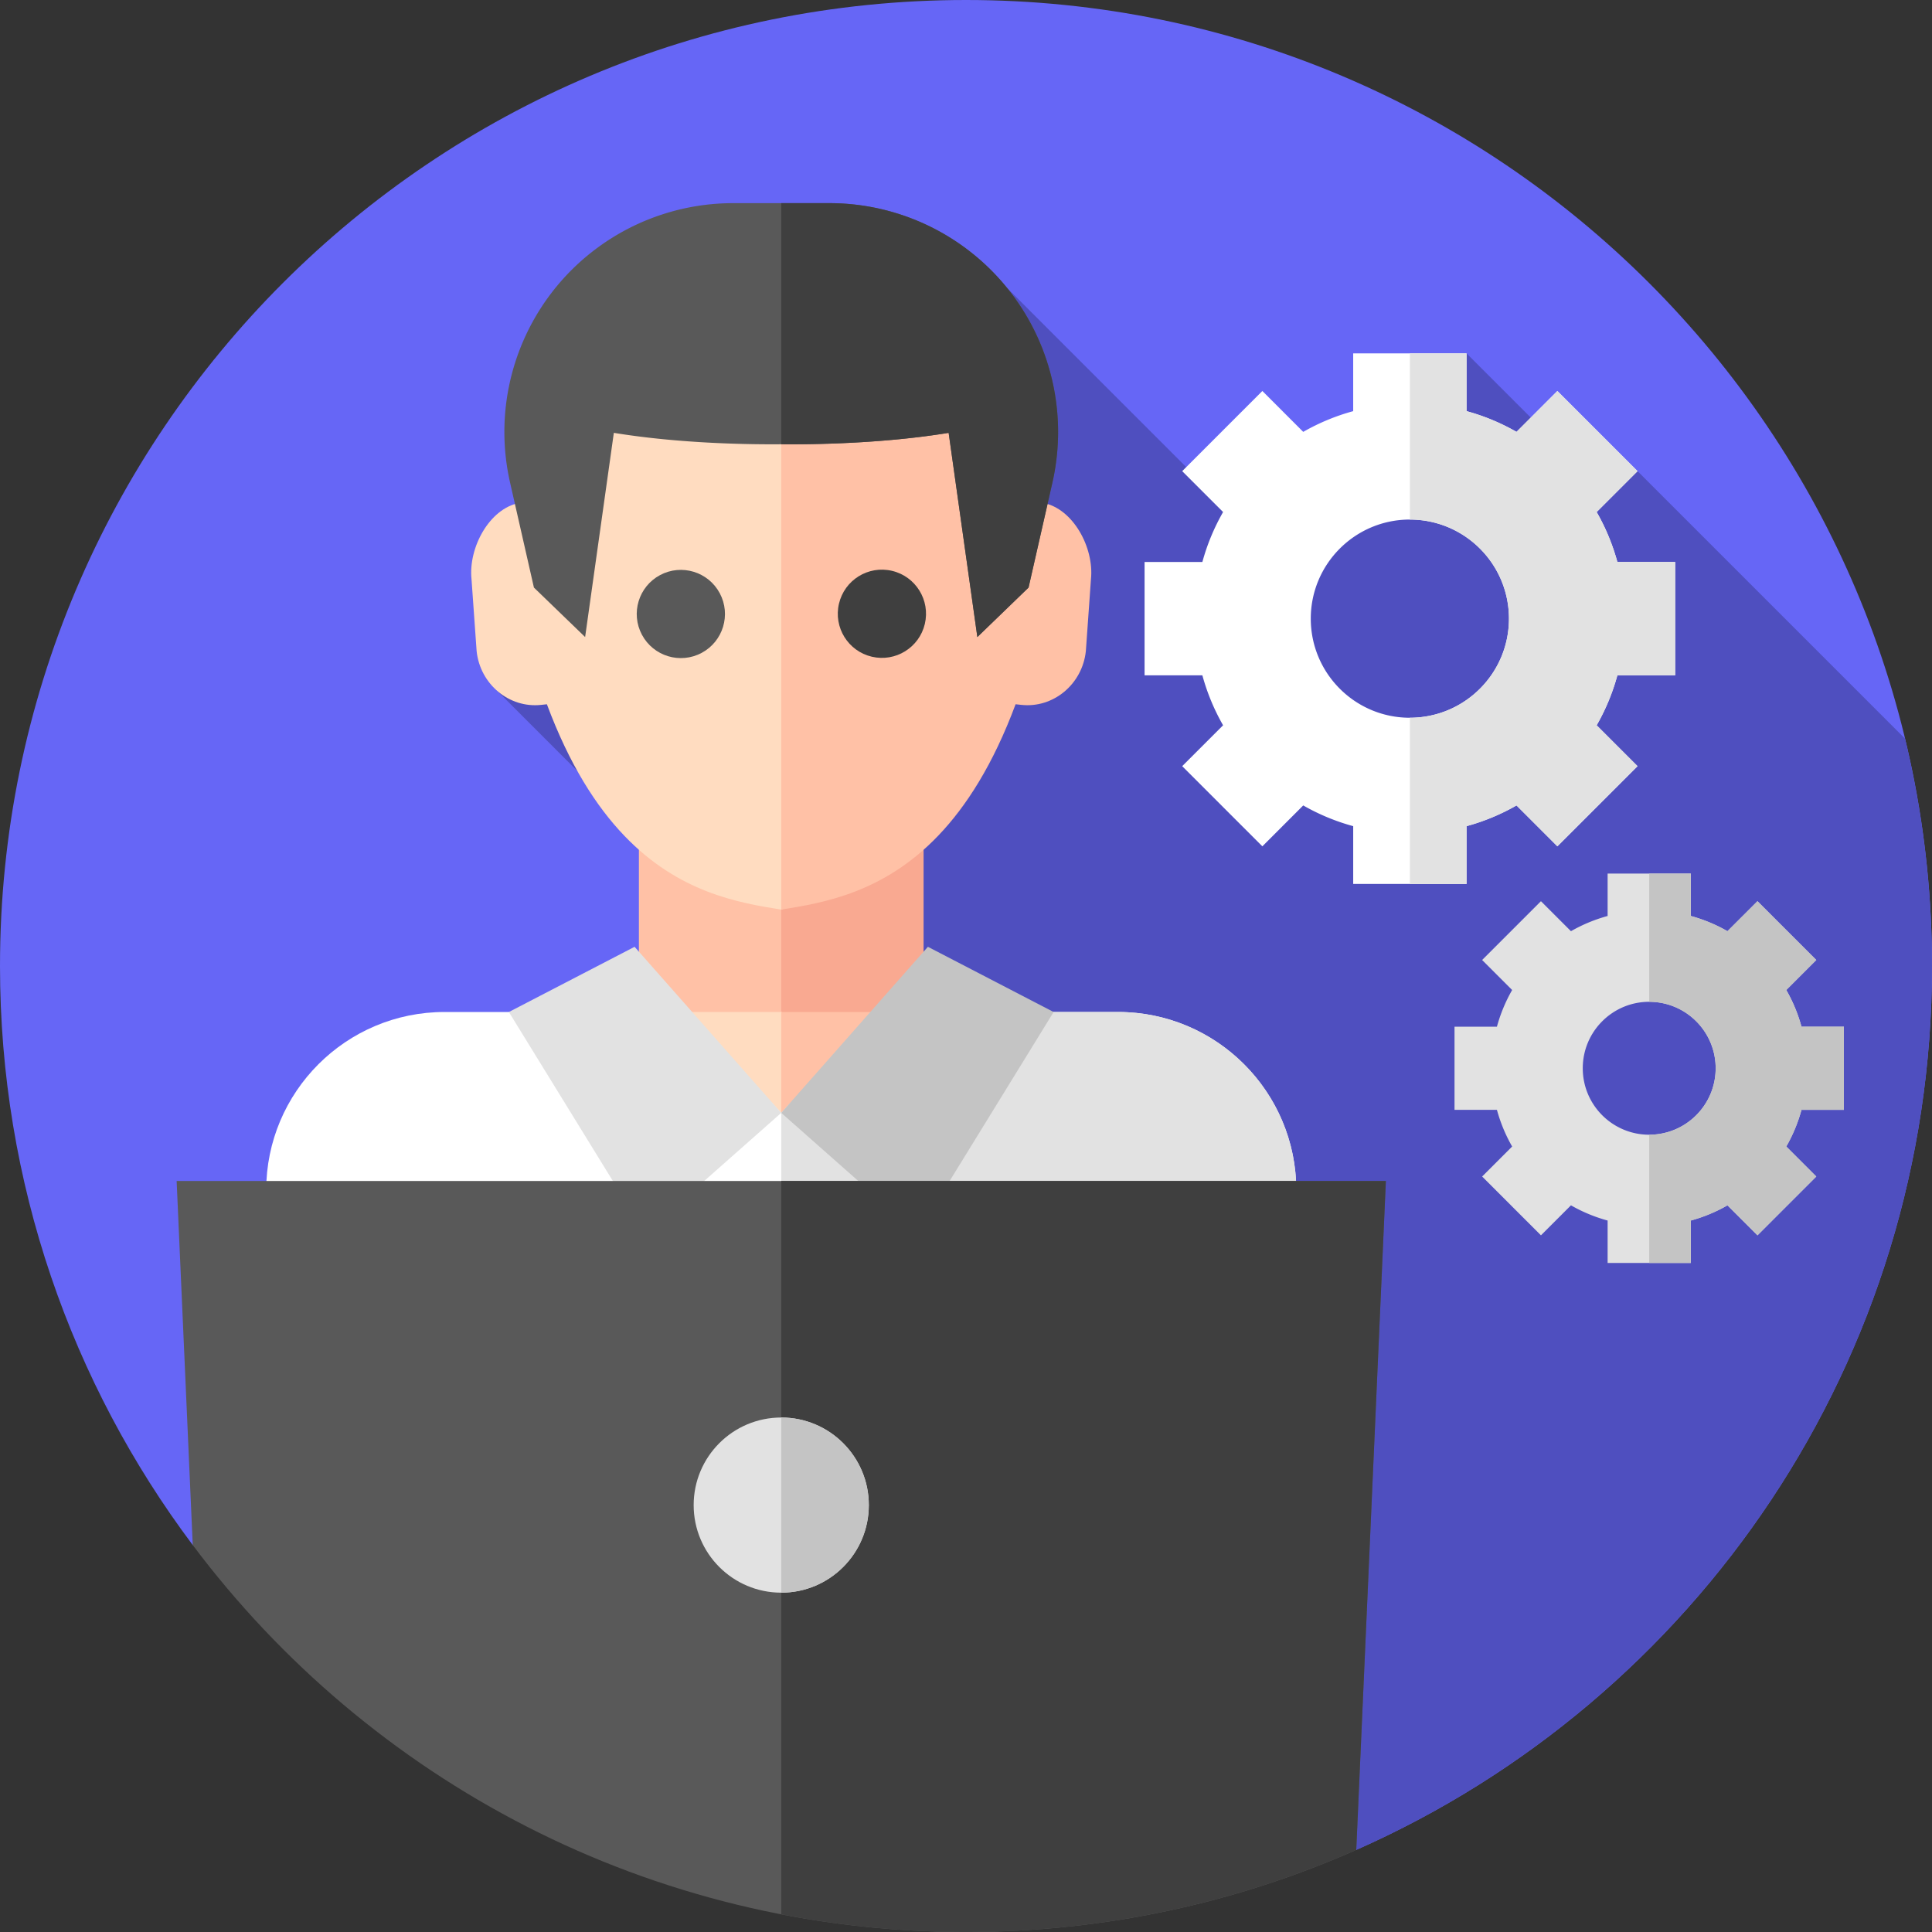
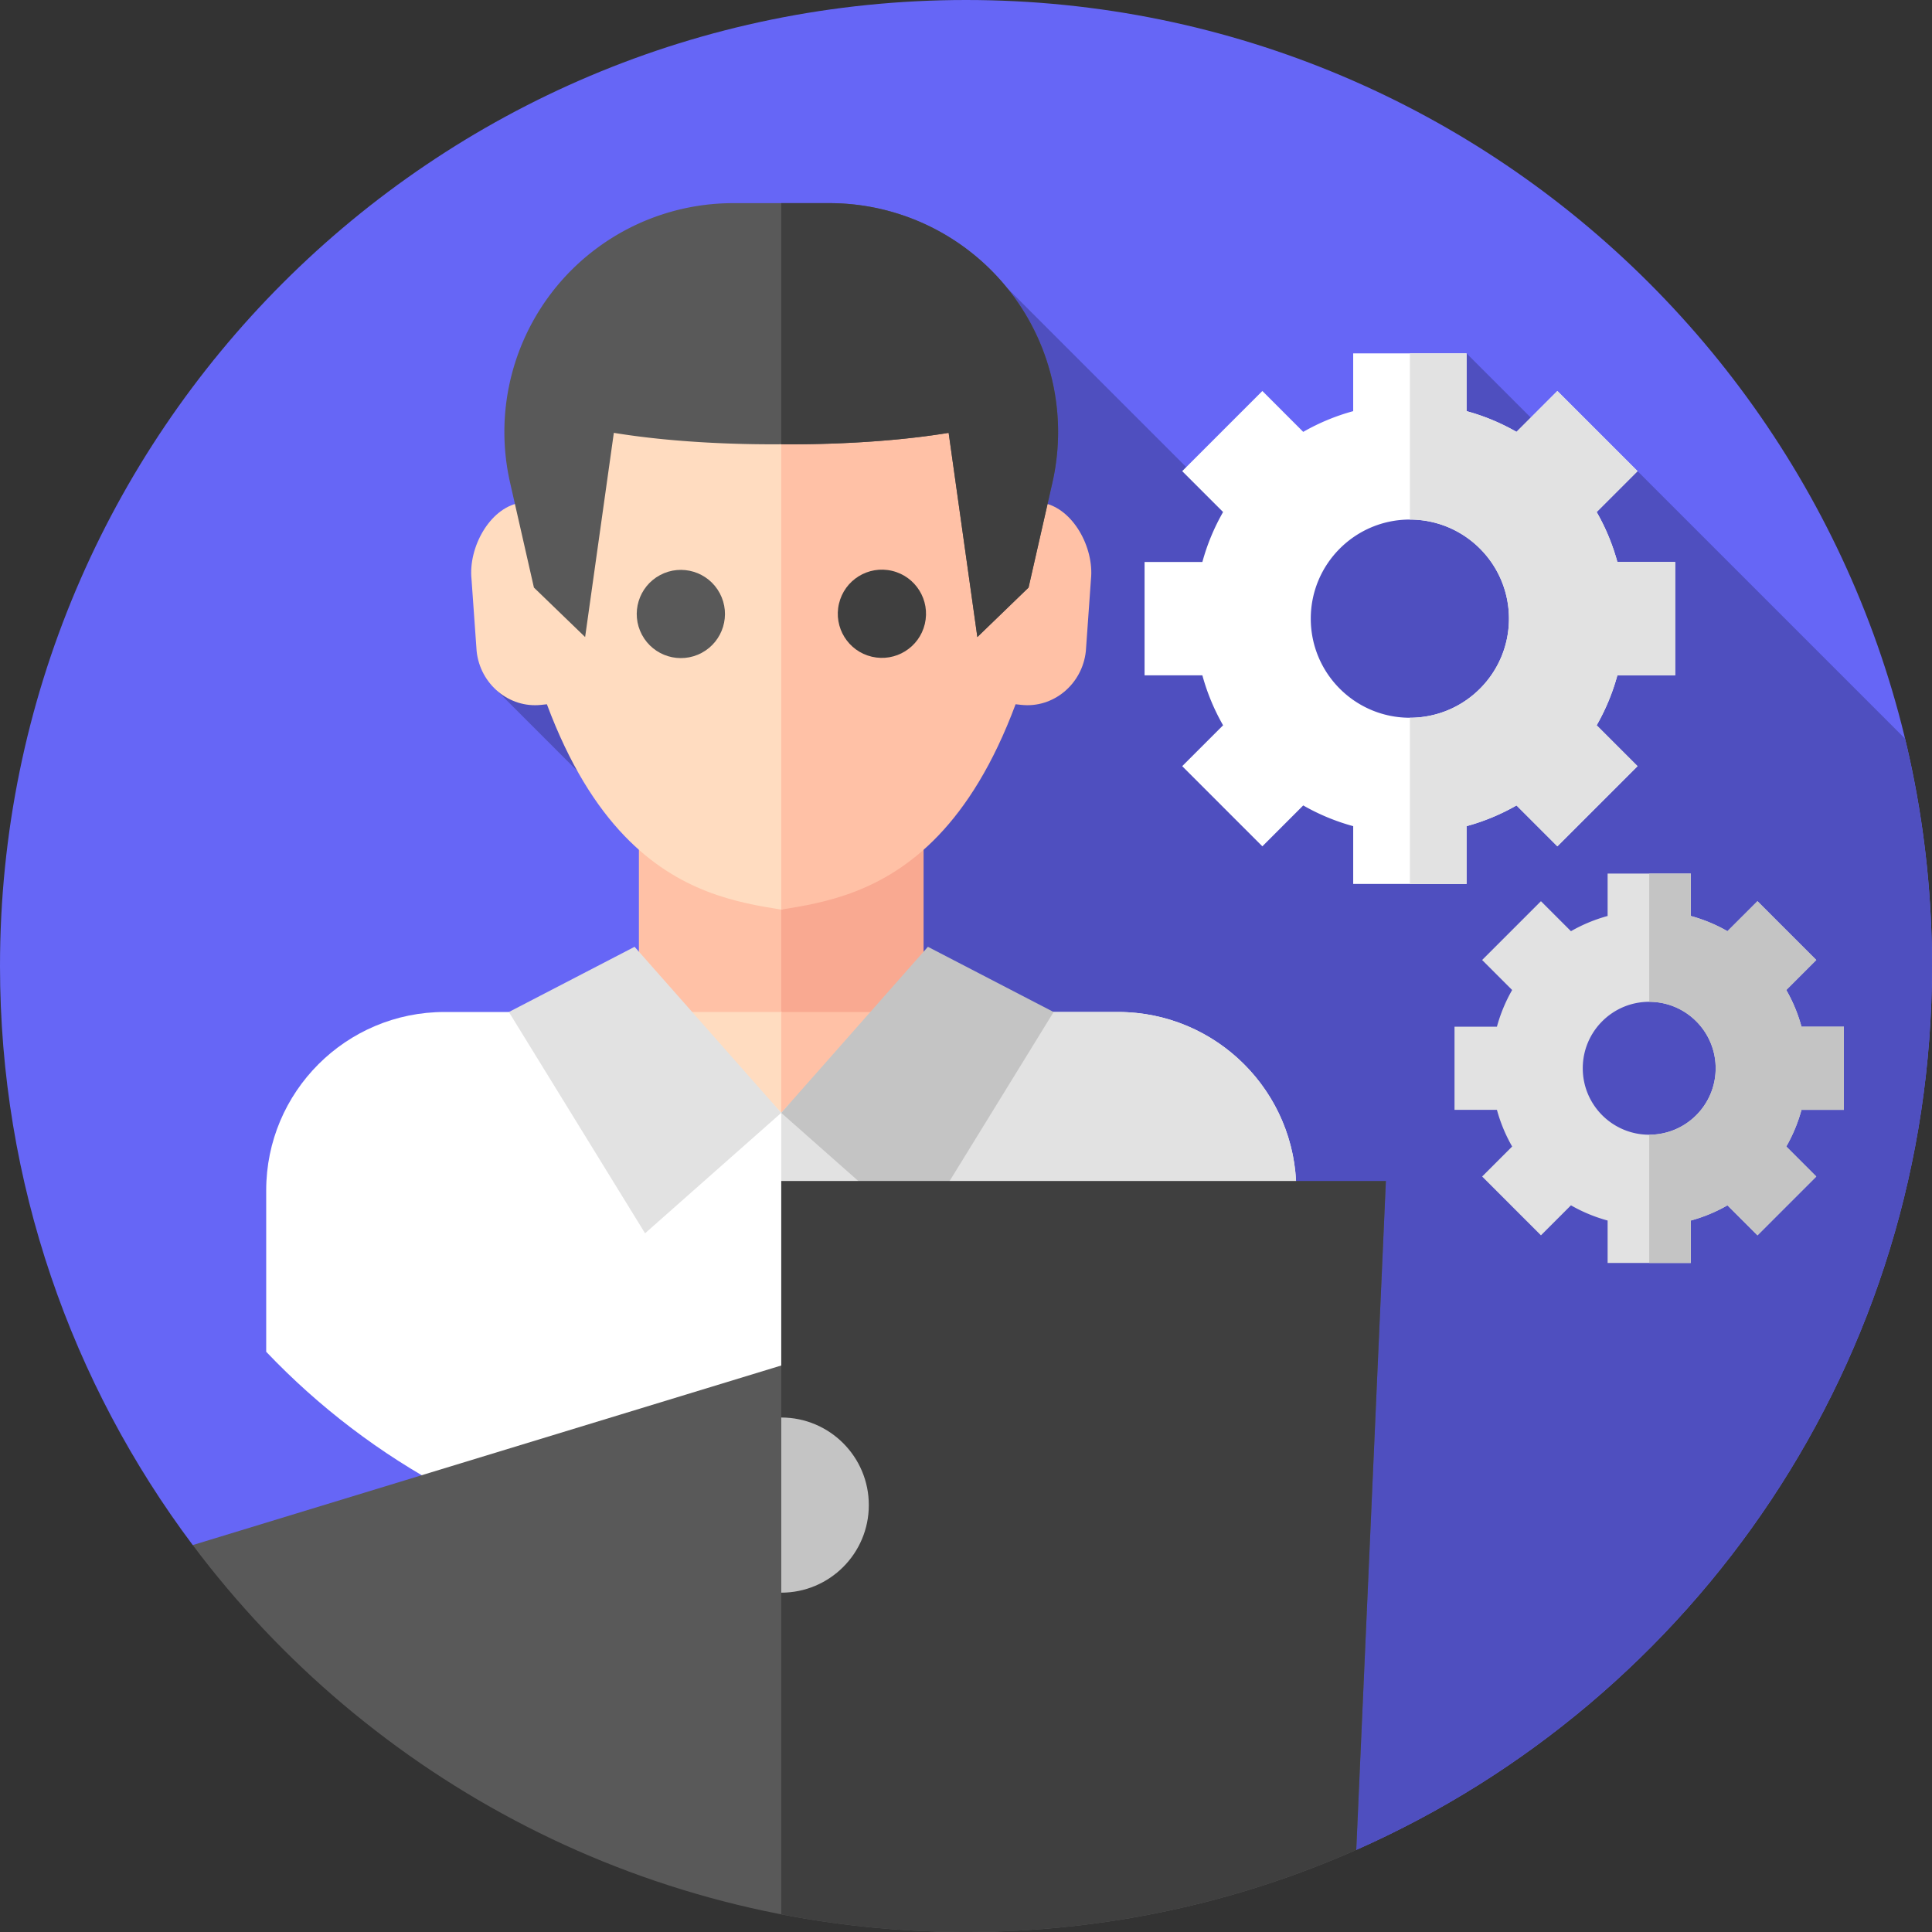
<svg xmlns="http://www.w3.org/2000/svg" version="1.1" width="512" height="512" x="0" y="0" viewBox="0 0 512 512" style="enable-background:new 0 0 512 512" xml:space="preserve" class="">
  <rect x="0" y="0" width="512" height="512" fill="#333333" stroke="none" />
  <g>
    <path fill="#6666f6" d="M512 256c0 104.58-62.71 194.51-152.58 234.24L51.08 409.46C19.01 366.7 0 313.57 0 256 0 114.61 114.62 0 256 0s256 114.61 256 256z" opacity="1" data-original="#a772f2" class="" />
    <path fill="#4f4fbf" d="M512 256c0-20.759-2.488-40.933-7.152-60.259l-70.885-70.885-16.363-2.26-28.952-28.952-63.779 40.648-57.954-57.954L248 119.608l-116.277 63.438 61.614 61.614-26.463 60.538 53.66 148.657L359.42 490.24C449.29 450.51 512 360.58 512 256z" opacity="1" data-original="#7c56d8" class="" />
    <path fill="#ffc1a6" d="M169.315 283.209v-62.3h37.724l10.379 37.005-10.38 37.007z" opacity="1" data-original="#ffc1a6" class="" />
    <path fill="#f9a991" d="M244.759 220.909h-37.72v47.283l18.86 7.265 18.86-7.265z" opacity="1" data-original="#f9a991" />
    <path fill="#ffdcc0" d="M207.23 268.192h-37.724l-4.43 62.3 42.152 11.712 13.727-40.373z" opacity="1" data-original="#ffdcc0" class="" />
    <path fill="#ffc1a6" d="M244.759 268.192h-37.72v74.011l43.745-11.711z" opacity="1" data-original="#ffc1a6" class="" />
    <path fill="#ffdcc0" d="M207.037 72.27c-30.496 0-66.536 16.466-69.471 61.021-7.886 1.525-13.488 11.869-12.606 20.232l1.352 19.032c.925 8.782 8.645 15.194 17.153 14.24l1.467-.159c5.956 15.975 13.062 27.07 20.529 34.855 14.398 15.02 30.149 17.753 41.577 19.559 11.427-1.807 30.495-168.78-.001-168.78z" opacity="1" data-original="#ffdcc0" class="" />
    <path fill="#ffc1a6" d="M248.614 221.49c7.467-7.785 14.572-18.88 20.528-34.855l1.467.159c8.508.955 16.228-5.457 17.153-14.24l1.352-19.032c.882-8.363-4.72-18.707-12.606-20.232-2.934-44.554-38.973-61.02-69.469-61.021v168.78c11.428-1.806 27.177-4.539 41.575-19.559z" opacity="1" data-original="#ffc1a6" class="" />
    <circle cx="180.402" cy="162.796" r="11.689" fill="#595959" transform="rotate(-28.15 180.253 162.694)" opacity="1" data-original="#595959" />
    <circle cx="233.673" cy="162.796" r="11.689" fill="#3f3f3f" transform="rotate(-76.77 233.605 162.7)" opacity="1" data-original="#3f3f3f" class="" />
    <path fill="#ffffff" d="M343.528 315.453v42.784c-27.893 29.32-65.137 49.656-106.943 56.249-9.624 1.516-19.498 2.303-29.548 2.303s-19.924-.787-29.548-2.303c-41.806-6.592-79.05-26.929-106.942-56.249v-42.784c0-26.105 21.16-47.265 47.265-47.265h64.077l25.148 26.733 25.148-26.733h64.077c26.105 0 47.266 21.161 47.266 47.265z" opacity="1" data-original="#ffffff" class="" />
    <path fill="#e2e2e2" d="M296.265 268.188h-64.077l-25.148 26.733v121.868a189.84 189.84 0 0 0 29.548-2.303c41.806-6.592 79.05-26.929 106.943-56.249v-42.784c-.001-26.104-21.162-47.265-47.266-47.265zM168.173 250.91l-33.317 17.282 36.091 58.642 36.091-31.913z" opacity="1" data-original="#e2e2e2" class="" />
    <path fill="#c4c4c4" d="m245.903 250.91 33.317 17.282-36.09 58.642-36.091-31.913z" opacity="1" data-original="#c4c4c4" />
    <path fill="#595959" d="M219.773 53.838H194.3a60.626 60.626 0 0 0-35.645 11.585c-19.617 14.257-28.852 38.832-23.479 62.481l6.319 27.808 13.569 13.113 7.609-54.116c17.787 2.911 36.532 3.099 44.364 3.027 7.832.072 26.577-.117 44.364-3.027l7.609 54.116 13.569-13.113 6.319-27.808c5.373-23.648-3.862-48.224-23.479-62.481a60.629 60.629 0 0 0-35.646-11.585z" opacity="1" data-original="#595959" />
    <path fill="#3f3f3f" d="m251.401 114.708 7.609 54.116 13.569-13.113 6.319-27.809a60.632 60.632 0 0 0-59.124-74.065H207.04v63.898c7.832.073 26.575-.116 44.361-3.027z" opacity="1" data-original="#3f3f3f" class="" />
-     <path fill="#595959" d="m367.27 312.98-7.85 177.26C327.79 504.23 292.8 512 256 512c-83.81 0-158.22-40.28-204.92-102.54l-4.27-96.48z" opacity="1" data-original="#595959" />
+     <path fill="#595959" d="m367.27 312.98-7.85 177.26C327.79 504.23 292.8 512 256 512c-83.81 0-158.22-40.28-204.92-102.54z" opacity="1" data-original="#595959" />
    <path fill="#3f3f3f" d="m359.42 490.24 7.85-177.26H207.039v194.338A257.254 257.254 0 0 0 256 512c36.8 0 71.79-7.77 103.42-21.76z" opacity="1" data-original="#3f3f3f" class="" />
-     <circle cx="207.037" cy="398.865" r="23.209" fill="#e2e2e2" opacity="1" data-original="#e2e2e2" class="" />
    <path fill="#c4c4c4" d="M207.039 375.656v46.418c12.817-.001 23.207-10.392 23.207-23.209s-10.39-23.208-23.207-23.209z" opacity="1" data-original="#c4c4c4" />
    <path fill="#ffffff" d="M443.935 178.969v-30.038H428.62a56.645 56.645 0 0 0-5.491-13.24l10.835-10.835-21.24-21.24-10.835 10.835a56.69 56.69 0 0 0-13.24-5.492V93.643h-30.038v15.316a56.605 56.605 0 0 0-13.24 5.492l-10.835-10.835-21.24 21.24 10.835 10.835a56.645 56.645 0 0 0-5.491 13.24h-15.316v30.038h15.316a56.645 56.645 0 0 0 5.491 13.24l-10.835 10.835 21.24 21.24 10.835-10.835a56.645 56.645 0 0 0 13.24 5.491v15.316h30.038V218.94a56.627 56.627 0 0 0 13.24-5.491l10.835 10.835 21.24-21.24-10.835-10.835a56.645 56.645 0 0 0 5.491-13.24zm-70.306 11.241c-14.503 0-26.26-11.757-26.26-26.26s11.757-26.26 26.26-26.26 26.26 11.757 26.26 26.26-11.757 26.26-26.26 26.26z" opacity="1" data-original="#ffffff" class="" />
    <path fill="#e2e2e2" d="M488.652 294.122v-22.044h-11.24a41.528 41.528 0 0 0-4.03-9.716l7.951-7.951-15.587-15.587-7.951 7.951a41.57 41.57 0 0 0-9.716-4.03v-11.24h-22.044v11.24a41.528 41.528 0 0 0-9.716 4.03l-7.951-7.951-15.587 15.587 7.951 7.951a41.57 41.57 0 0 0-4.03 9.716h-11.24v22.044h11.24a41.528 41.528 0 0 0 4.03 9.716l-7.951 7.951 15.587 15.587 7.951-7.951a41.57 41.57 0 0 0 9.716 4.03v11.24h22.044v-11.24a41.528 41.528 0 0 0 9.716-4.03l7.951 7.951 15.587-15.587-7.951-7.951a41.528 41.528 0 0 0 4.03-9.716zm-51.594 6.589c-9.726 0-17.61-7.884-17.61-17.611 0-9.726 7.884-17.61 17.61-17.61s17.611 7.884 17.611 17.61c-.001 9.727-7.885 17.611-17.611 17.611zM443.935 178.969v-30.038H428.62a56.645 56.645 0 0 0-5.491-13.24l10.835-10.835-21.24-21.241-10.835 10.835a56.69 56.69 0 0 0-13.24-5.492V93.643H373.63v44.047c14.503 0 26.26 11.757 26.26 26.26s-11.757 26.26-26.26 26.26v44.047h15.019v-15.316a56.627 56.627 0 0 0 13.24-5.491l10.835 10.835 21.24-21.24-10.835-10.835a56.645 56.645 0 0 0 5.491-13.24h15.315z" opacity="1" data-original="#e2e2e2" class="" />
    <path fill="#c4c4c4" d="M488.652 294.122v-22.043h-11.24a41.528 41.528 0 0 0-4.03-9.716l7.951-7.951-15.587-15.587-7.951 7.951a41.528 41.528 0 0 0-9.716-4.03v-11.24h-11.022v33.984c9.726 0 17.611 7.885 17.611 17.611s-7.885 17.611-17.611 17.611v33.984h11.022v-11.24a41.528 41.528 0 0 0 9.716-4.03l7.951 7.951 15.587-15.587-7.951-7.951a41.528 41.528 0 0 0 4.03-9.716h11.24z" opacity="1" data-original="#c4c4c4" />
  </g>
</svg>